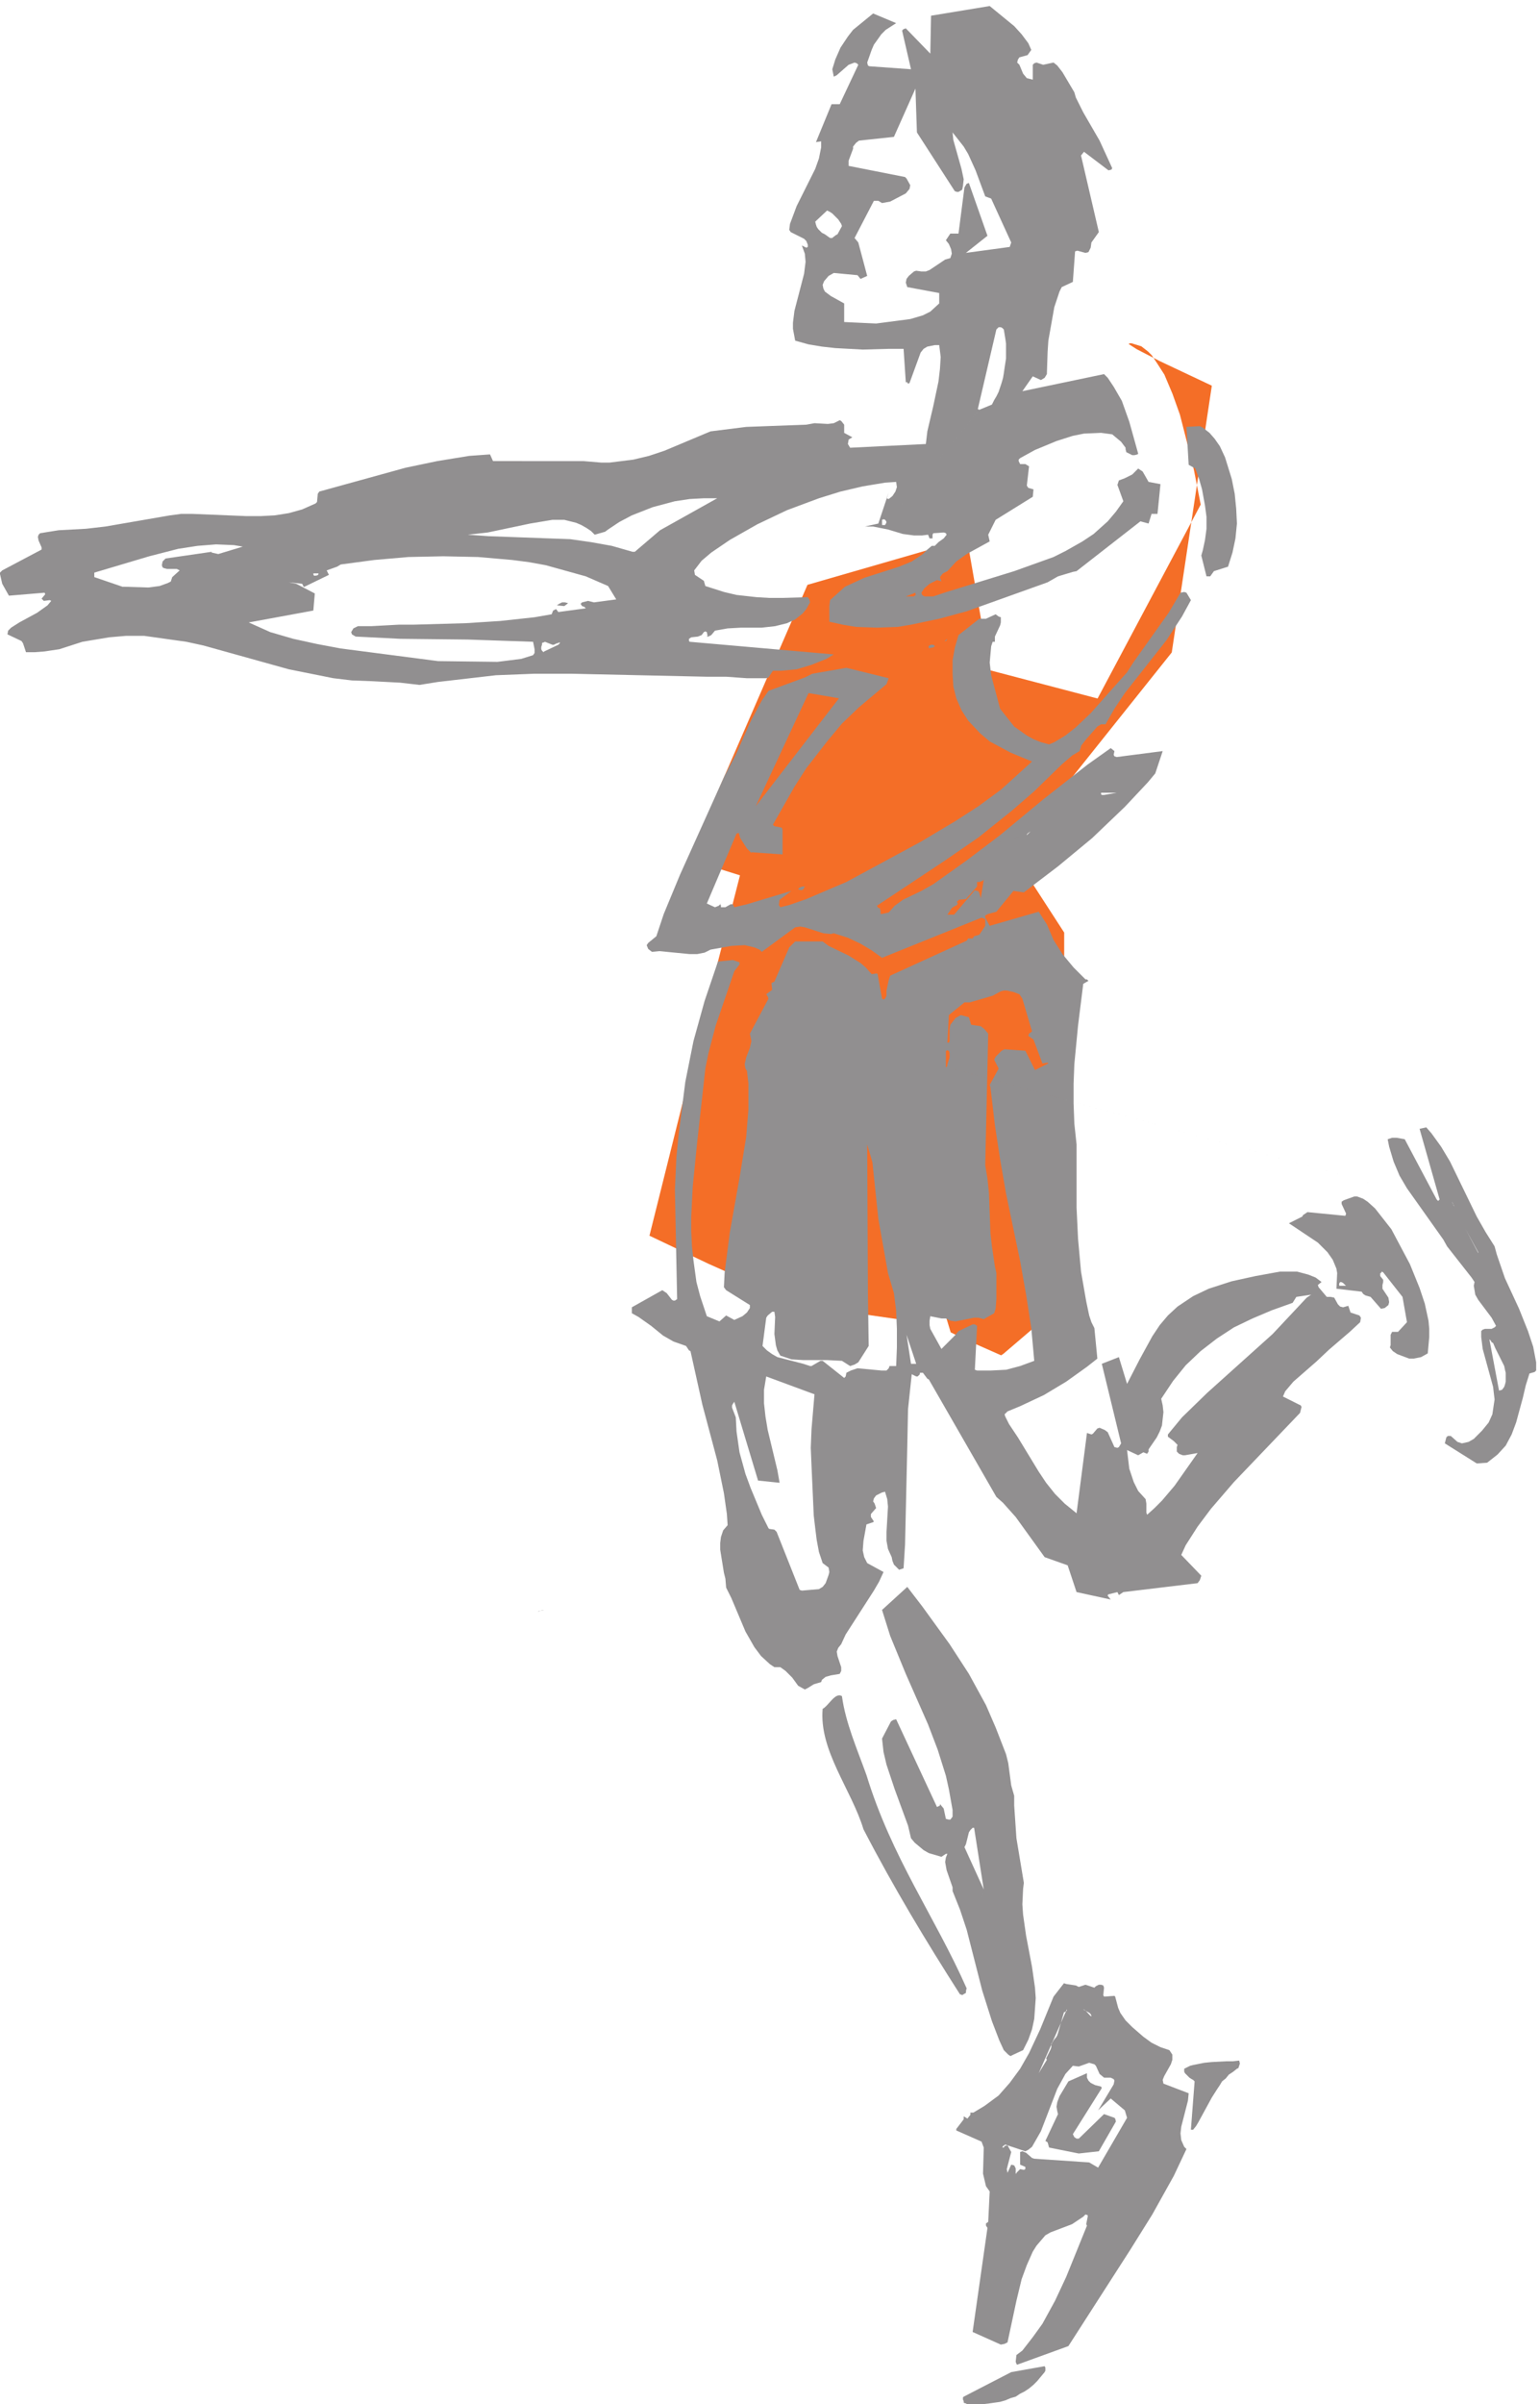
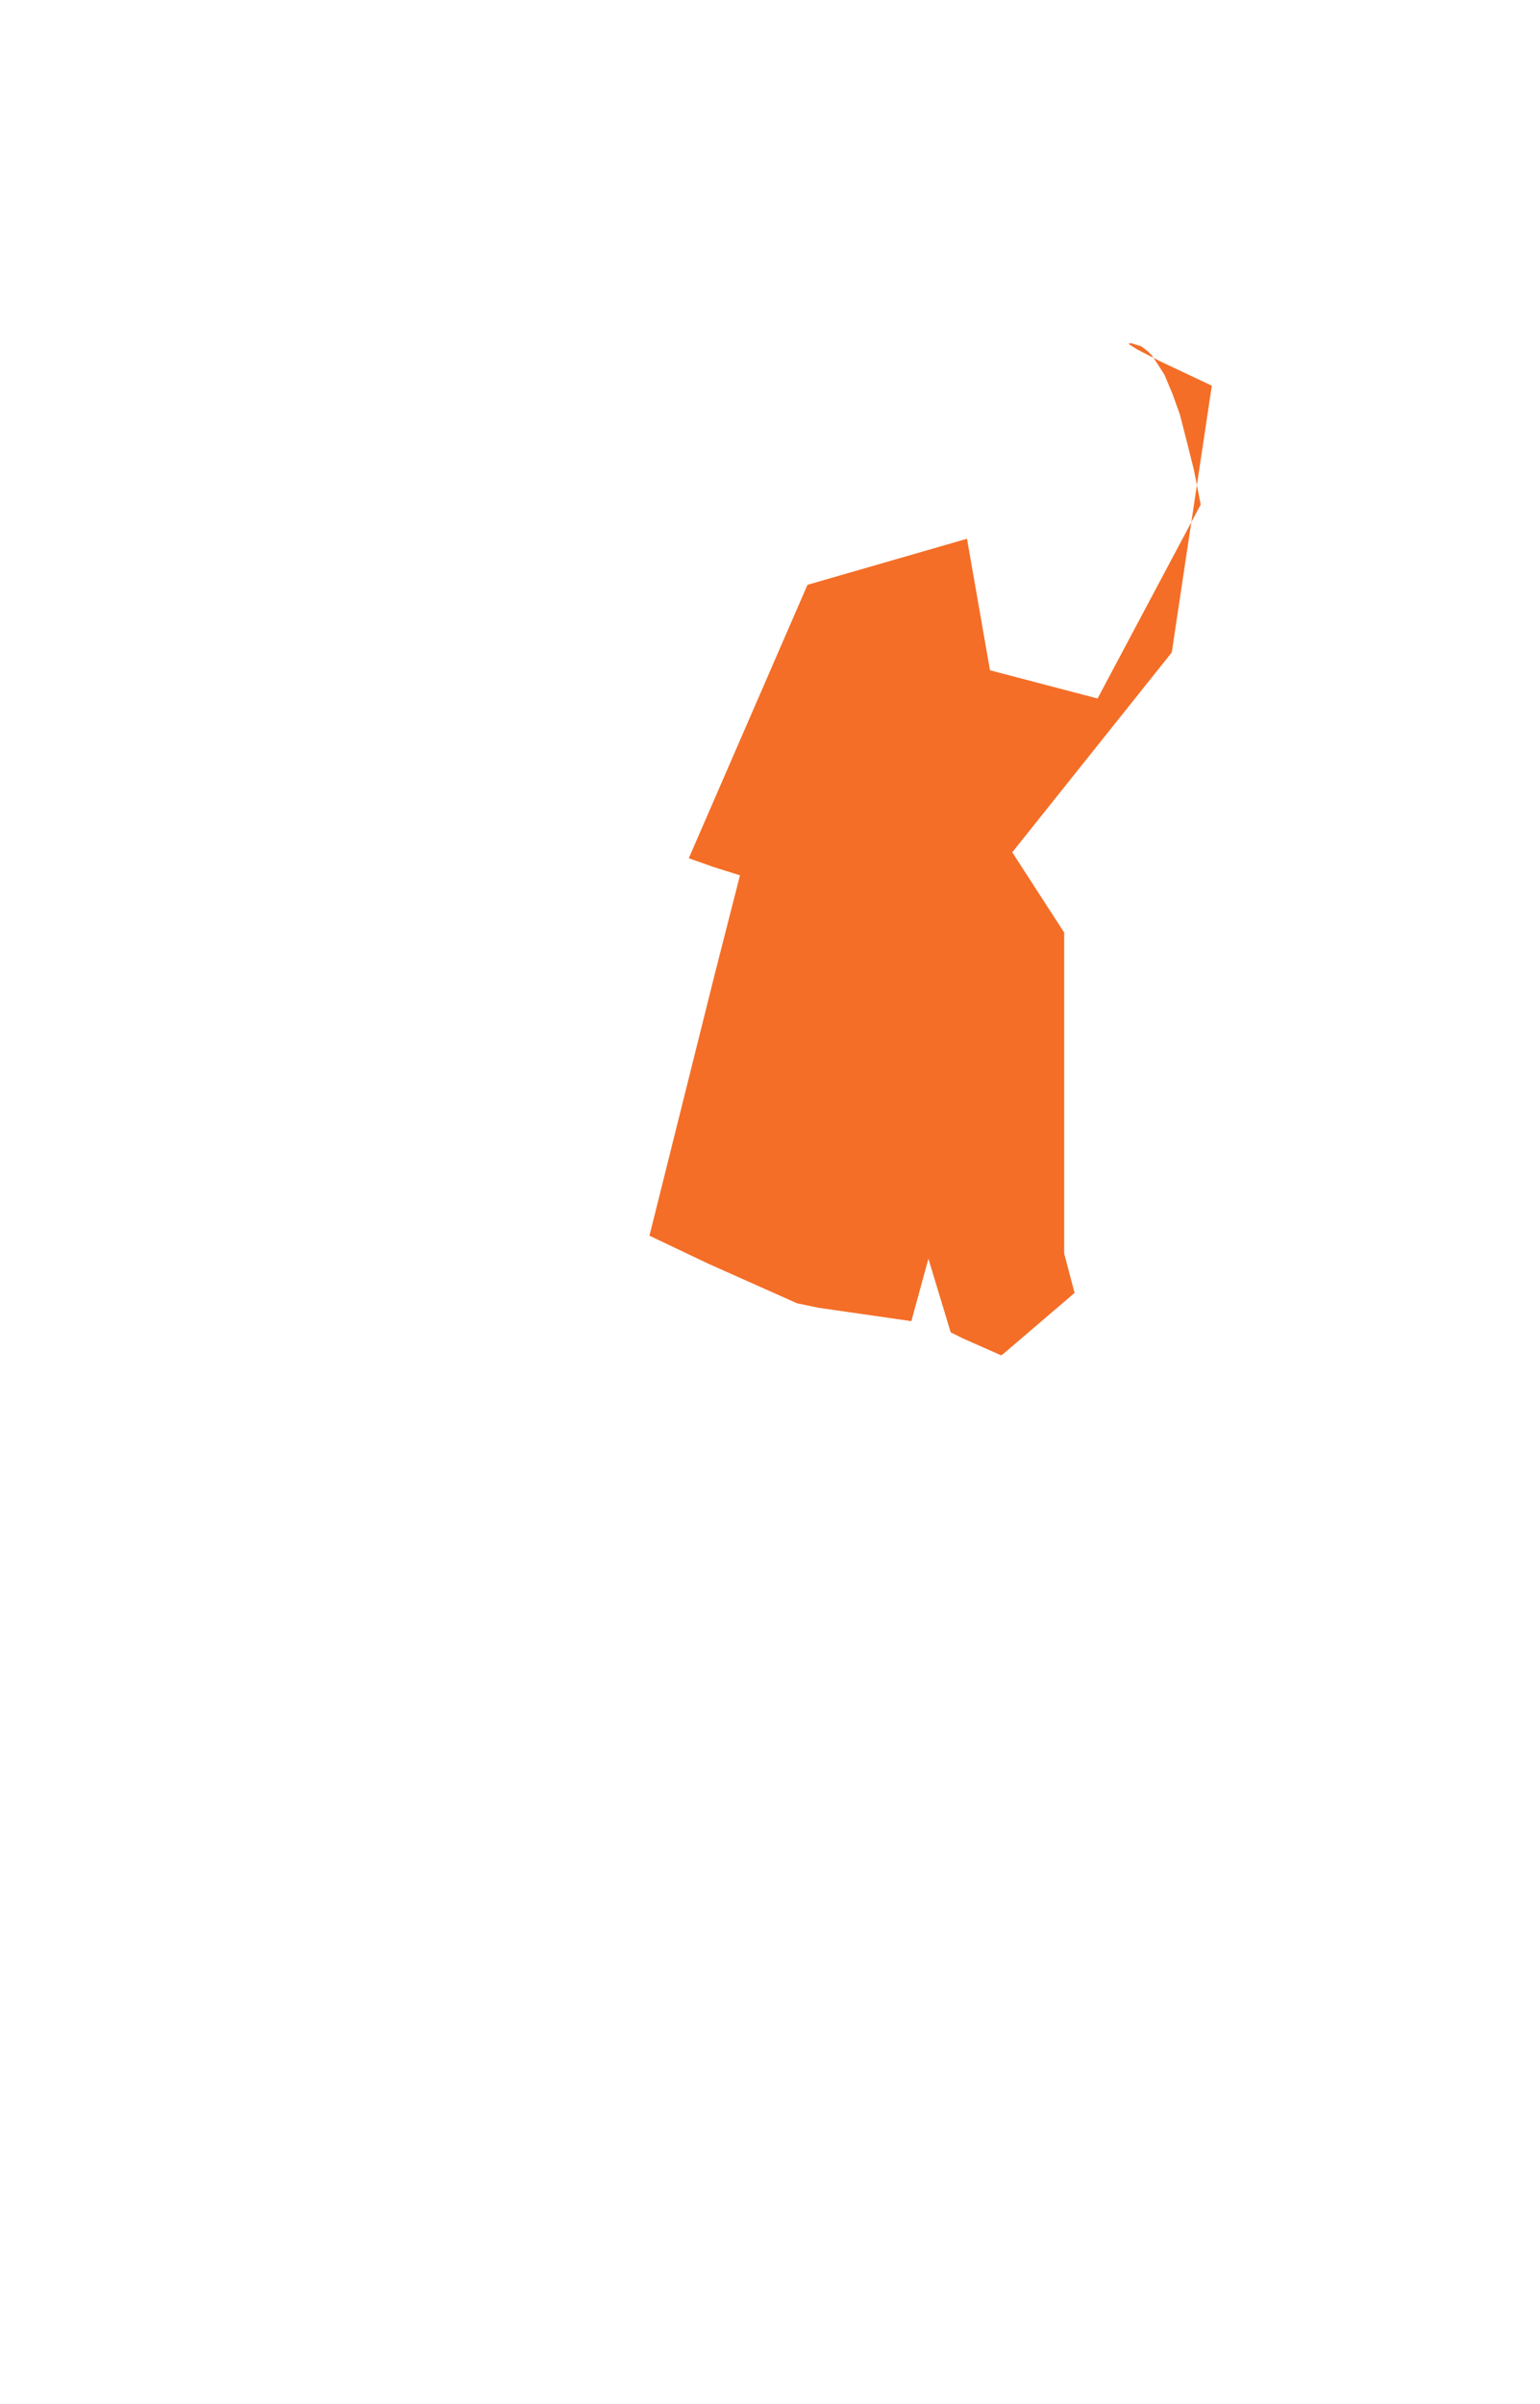
<svg xmlns="http://www.w3.org/2000/svg" xml:space="preserve" width="384.6" height="600">
  <path d="m1815.77 3500.3 43.18-246.78 202.01-52.98 193.64 363.9-12.54 64.14-12.53 50.19-13.94 54.38-13.93 39.04-15.32 36.25-12.54 19.52-11.14 16.73-6.97 6.97-12.54 9.76-18.11 5.58h-4.18l-1.39-1.39 15.32-9.76 43.19-22.31 97.52-46.01-75.23-500.55-299.52-375.06 97.52-150.58v-602.32l19.5-73.9-133.74-114.33-4.18-2.79-72.44 32.07-22.3 11.15-41.79 138.04-32.04-117.12-174.14 25.09-40.41 8.37-165.78 73.9-111.45 52.98 122.6 490.78 47.36 185.44-48.76 15.34-47.36 16.73 222.9 513.09 299.53 86.44" style="fill:#f46e27;fill-opacity:1;fill-rule:evenodd;stroke:none" transform="matrix(.133 0 0 -.133 0 600)" />
-   <path d="M1561.45 4064.65h1.39l1.4 1.4 5.57 4.18 2.79 1.4 8.37 15.35-1.4 4.18-2.78 4.19-2.79 4.19-4.19 4.18-4.18 4.19-2.79 2.79-4.18 2.79-5.57 2.79-22.31-20.93 1.39-5.58 1.4-4.19 2.79-4.19 2.78-2.78 4.19-4.19 5.57-2.79 9.76-6.98zM1815.19 0h32.06l11.15 1.402 9.76 1.387 9.76 1.402 9.76 2.79 9.76 4.18 9.76 2.788 8.36 5.582 8.37 4.188 8.36 5.582 8.37 6.98 6.97 6.98 6.97 8.368 6.97 8.371 1.4 2.79v5.582l-1.4 2.788L1898.83 60l-89.22-46.05-1.4-1.391V8.37l1.4-2.789V2.789l2.79-1.387h1.39zm94.8 73.95 96.19 34.89 115.72 180 41.82 66.969 40.43 72.562 23.7 50.231-4.18 4.187-5.57 12.563-1.4 12.558 1.4 12.559 12.54 48.832 1.4 13.961-47.4 18.136-1.4 6.973 2.79 6.981 12.55 22.32 2.79 8.379v9.758l-5.58 8.382-16.73 5.579-16.73 8.371-15.34 11.16-20.91 18.14L2113.53 720l-9.75 13.949-4.19 9.77-5.57 20.929-1.4 1.403-19.52-1.403-1.39 2.793 1.39 13.957-1.39 4.184-4.18 1.398h-4.19l-5.57-2.789-2.79-2.793-16.73 5.582-12.55-4.191-5.57 2.793-18.13 2.789-4.18 1.399-19.52-25.122-25.09-61.386-20.92-44.66-16.73-29.301-19.51-26.512-20.92-23.719-26.48-19.539-20.92-12.551h-5.57v-4.191l-5.58-6.98-6.97 4.191v-5.578l-13.94-18.141v-2.793l47.4-20.929 4.18-11.161-1.39-48.839 5.57-23.719 6.97-9.77-2.78-57.211-4.19-2.789v-4.191l2.79-4.18-27.88-195.347 52.98-23.723 6.97 1.391 5.57 2.789 16.73 78.14 9.76 40.473 9.76 26.508 11.16 25.121 6.97 11.16 16.73 19.531 9.75 5.59 40.44 15.34 20.91 13.957 4.18 4.18 4.18-1.387v-2.793l-2.79-13.957 1.4-2.793-39.04-96.277-20.91-44.653-23.7-43.25-18.12-25.117-19.52-25.113-11.16-8.38-1.39-12.558 1.39-4.18zm-1.4 359.999 6.97 6.981 6.98-1.399 2.78 1.399v4.191l-9.76 4.18v23.719l4.19 1.402 6.97-2.793 11.15-9.77 4.18-1.39 103.17-6.981 16.73-9.769 54.37 93.492-4.18 13.949-26.49 22.328-23.7-22.328 29.28 48.84 1.39 6.98-1.39 2.79-5.58 2.789h-12.55l-8.36 6.972-6.97 15.348-2.79 2.793-9.76 2.797-19.52-6.981-11.15 1.391-13.94-15.348-15.34-27.902-30.67-79.539-16.73-29.301-6.97-5.578-5.58-2.789-37.64 12.558-4.18-2.789-1.4-2.793h2.79l1.4 2.793 5.57 1.391 6.97-12.562-8.36-32.09 1.39-6.981 6.97 15.352 5.58-1.391 2.79-5.578v-9.773h1.39zm117.11 36.281 37.64 4.192 32.07 55.808-1.39 5.579-1.4 1.402-19.52 6.98-47.4-46.05h-4.18l-4.18 2.789-2.79 5.582 54.37 86.508-1.39 2.789-11.16 2.793-8.36 4.187-4.18 4.191-2.79 5.579v8.371l-34.86-15.348-16.73-27.91-4.18-11.16-1.39-8.371 1.39-8.371 1.4-5.579-23.7-50.242 4.18-2.789 2.79-9.762zm214.7 44.649 5.58 6.98 4.18 6.981 8.37 15.351 8.36 15.34 8.37 15.348 9.75 15.351 5.58 8.372 4.18 6.98 6.97 5.578 5.58 6.981 8.37 5.578 6.97 5.582 2.79 1.398 1.39 4.18 1.39 4.191-1.39 5.578-12.55-1.386h-12.55l-26.48-1.403-13.95-1.39-13.94-2.797-6.97-1.391-5.57-1.402-5.58-2.789-5.58-2.789v-5.582l1.4-2.789 2.78-2.789 2.79-2.789 2.79-2.793 4.18-2.789 2.79-1.399 2.79-2.789-6.97-90.703zM1950.42 620.93l15.33 25.121-1.39 2.789 1.39 2.789 1.4 2.793 1.39 2.789 2.79 5.578 1.39 2.793 1.4 4.188v6.972l2.79 2.789 1.39 2.801 5.58 6.969 1.39 2.789 1.4 4.191 11.15 39.071h1.39l1.4 1.39 2.79 1.399v2.789zm-47.4 34.879 18.12 8.382 9.76 19.528 6.97 19.543 4.18 19.527 2.79 39.07-1.39 19.539-5.58 39.071-11.15 58.601-5.58 39.071-1.39 19.531 1.39 29.308 1.4 11.161-13.95 83.719-4.18 61.4v18.14l-5.58 19.53-5.57 41.86-4.18 16.74-19.52 50.24-18.13 41.86-32.06 58.6-36.25 55.82-51.58 71.16-27.89 36.28-47.4-43.26 15.34-48.83 29.28-71.17 41.82-94.88 18.12-47.44 15.34-48.84 5.58-25.12 6.97-39.07v-12.55l-4.19-5.59h-2.78l-5.58 1.4-4.18 19.53-6.97 8.38v-2.79l-5.58-2.79-76.68 164.65-5.58-1.4-4.18-2.79-16.73-32.09 2.79-25.12 5.58-23.72 15.33-46.05 25.1-68.37 5.57-23.72 6.97-8.37 16.73-13.96 9.76-5.58 23.7-6.97 8.37 5.58h2.79l-2.79-6.98-1.39-8.37 2.78-15.35 11.16-32.09v-6.981l13.94-34.879 12.55-37.68 29.27-114.421 18.13-57.207 13.94-36.27 8.36-18.141 8.37-8.382 4.18-2.789zm146.38 72.562c-1.39 6.981-8.36 6.981-15.33 12.559 4.18 0 15.33-16.739 15.33-12.559zm-242.58 39.07c4.18 2.789 0 0 6.97 4.188 0 1.391 0 5.582 1.4 8.371-59.95 135.352-140.81 245.58-188.21 400.47-18.13 50.23-39.04 97.67-46.01 147.9-12.55 8.37-25.1-18.14-36.25-23.72-6.97-78.14 54.37-152.09 76.68-226.05 57.16-110.229 117.11-209.299 181.24-309.76 1.39 0 1.39 0 4.18-1.399l40.43 198.141-18.12 115.818h-2.79l-1.4-1.4-2.78-2.79-2.79-4.19-1.4-5.58-2.78-11.16-1.4-5.58-2.79-5.58 36.25-79.538m-330.41 378.138 11.15 6.98 13.94 4.18 1.4 4.19 6.97 5.58 9.76 2.79 16.73 2.79 2.78 5.58v6.98l-6.97 20.93-1.39 8.37 2.79 6.98 5.57 6.98 8.37 18.14 52.98 82.32 9.76 16.75 8.36 18.14-30.67 16.74-5.58 11.16-2.79 12.56 1.4 18.14 5.58 30.7 12.54 4.18 1.4 1.4-5.58 8.37v5.58l9.76 11.17-2.79 8.37-2.79 4.18 1.4 5.58 4.18 5.59 11.15 5.58 5.58 1.39 4.18-13.95 1.4-13.95-2.79-47.45V1620l2.79-15.35 6.97-15.35 1.39-6.97 2.79-6.98 9.76-9.77 8.36 2.79 2.79 44.65 4.18 184.19 1.4 69.77 6.97 65.58 8.36-4.19h2.79l4.18 4.19v2.79h5.58l8.37-11.16 2.78-1.4 126.87-220.46 12.55-11.17 23.7-26.51 54.37-75.35 43.22-15.35 16.73-50.23 64.13-13.95-5.58 6.97v1.4l1.4 1.39 16.73 4.19 2.79-5.58 8.36 5.58 139.42 16.75 4.18 5.58 2.79 8.37-37.64 39.07 8.36 18.14 22.31 34.88 25.09 33.49 43.22 50.23L2441.16 1860l2.79 11.16-1.4 2.79-33.46 16.75 4.19 9.77 15.33 18.13 43.22 37.68 23.7 22.32 39.04 33.49 19.52 18.14 1.39 8.37-2.79 4.19-16.73 5.58-4.18 12.56-9.76-2.79-5.58 1.39-4.18 4.19-6.97 12.56-6.97 1.39h-6.97l-15.34 18.14-1.39 4.19 6.97 5.58-11.15 8.37-13.94 5.58-20.92 5.59h-32.06l-46.01-8.38-44.61-9.76-43.22-13.96-29.28-13.95-29.28-19.54-18.12-16.74-15.33-18.14-13.95-20.93-23.7-43.25-23.7-46.05-15.33 50.23-32.07-12.56 36.25-149.3-4.18-6.98-2.79-1.39-5.58 1.39-12.55 27.91-5.57 4.19-9.76 4.18-4.18-1.39-8.37-9.77-2.79-1.4-8.36 2.8-19.52-150.7-22.31 18.14-18.12 18.14-16.73 20.93-13.94 20.93-39.04 64.18-16.73 25.12-6.97 13.95-1.39 4.19 5.57 5.58 23.7 9.77 44.62 20.93 41.82 25.11 39.04 27.91 19.52 15.35-5.58 57.21-5.58 11.16-4.18 12.56-5.58 26.51-9.76 55.82-5.57 61.39-2.79 58.61v118.6l-4.18 39.07-1.4 37.68v37.67l1.4 36.28 6.97 72.56 9.76 78.14 9.76 5.58-2.79 2.79h-2.79l-22.31 22.32-20.91 25.12-16.73 26.51-12.55 29.3-15.33 23.73-92.02-26.52-8.36 15.35v4.19l5.58 2.79 15.33 4.19 32.07 39.06 19.52-2.79 64.13 48.84 64.13 53.02 61.34 58.61 43.22 46.05 13.94 16.74 13.94 41.86-86.44-11.16-4.18 1.39-1.39 2.79 1.39 6.98-6.97 5.58-43.22-30.7-83.65-65.58-80.86-66.97-62.73-47.45-62.74-44.65-22.31-12.56-34.85-16.74-15.34-11.16-11.15-12.56-12.55-2.79h-2.79v5.58l-1.39 5.58h-2.79l-2.79 4.19 128.27 85.11 62.73 43.26 62.74 50.23 41.82 36.28 51.59 50.23 19.52 16.75 13.94 8.37 2.78 8.37v1.4l9.76 12.56 20.92 23.72 6.97 4.18h8.36l16.73 29.31 19.52 29.3 78.07 99.07 29.28 44.65 16.73 30.7-8.37 13.95-4.18 1.4-6.97-1.4-22.31-37.67-65.52-92.1-12.55-19.53-68.31-76.75-27.88-26.51-19.52-15.35-20.91-12.56-9.76-4.18-15.34 4.18-13.94 5.59-12.55 6.97-23.7 16.75-26.49 33.49-16.73 62.79-2.79 23.72 2.79 30.69 2.79 8.38h4.18v9.76l9.76 20.93 1.4 5.59v9.76l-4.19 1.4-5.57 4.18-18.13-8.37h-12.54l-39.04-30.7-6.97-23.72-4.18-23.72v-25.11l1.39-23.72 5.58-22.33 9.76-22.33 12.54-19.53 22.31-23.72 18.12-15.35 39.04-20.93 40.43-16.74-58.55-53.03-41.83-30.7-43.22-27.9-65.52-39.07-139.42-75.35-75.28-32.09-32.07-11.17-16.73-4.18-2.78 4.18 1.39 9.77 22.31 16.74-83.65-25.11-23.7-5.58-2.79 5.58h-4.18l-9.76-5.58h-8.37v4.18h-1.39l1.39 2.79-4.18-4.18-6.97-2.79-15.34 6.97 55.77 131.17 4.18 1.39 2.79-9.77 12.55-19.53 8.36-8.37v1.39l58.56-4.18v46.04l-1.4 4.19-13.94 2.79-2.79 2.79 40.43 71.16 22.31 34.89 39.04 50.23 27.88 33.49 32.06 30.7 51.59 43.25 4.18 11.16-79.47 19.54-64.13-11.16-13.94-6.98-68.31-25.12-12.55-18.14-20.91-39.07-27.89-62.79-20.91-39.07-83.65-185.58-30.67-73.95-13.94-41.86-15.34-12.56-2.78-4.19 2.78-6.97 6.98-5.58 13.94 1.39 57.16-5.58h13.94l13.94 2.79 11.15 5.58 39.04 6.98 25.09 1.39 18.13-4.18 9.76-4.19 4.18-4.18 62.74 46.04 9.76 1.4 8.36-1.4 34.85-11.16 13.95-1.4 5.57 1.4 26.49-8.37 23.7-11.16 20.91-12.56 19.52-13.96 186.82 75.35 6.97-2.79v-13.95 1.39l-11.15-16.74-9.76-2.79-2.79-4.19h-8.37l-2.78-4.18-143.6-65.58-2.79-8.38-4.18-19.53v-9.77l-2.79-5.58-2.79-1.4-2.79 1.4-8.36 46.05-1.4 1.39-9.76-1.39-11.15 12.55-9.76 8.38-22.3 13.95-37.65 18.14-11.15 8.37h-51.58l-11.16-11.16-27.88-64.19-5.58-2.79 1.4-12.56-11.16-8.37 2.79-4.18 1.4-4.19-34.86-65.58 2.79-13.96-2.79-12.55-6.97-18.14-2.79-12.56 1.4-8.37 2.79-4.19 2.78-23.72v-48.84l-4.18-51.63-12.54-76.74-18.13-101.86-9.76-75.35-1.39-27.91 4.18-5.58 44.61-27.9v-5.59l-5.57-8.37-8.37-6.97-15.33-6.98-15.34 8.37-12.55-11.16-23.7 9.77-12.54 37.67-6.98 26.51-5.57 40.47-2.79 26.51-1.39 27.91v27.9l2.78 55.82 8.37 83.72 15.33 138.14 5.58 27.9 13.94 53.03 34.86 101.86 9.76 12.56v4.18l-12.55 4.19-27.89-2.79-25.09-73.96-20.91-75.35-15.34-76.74-12.55-99.07-4.18-41.86-2.79-61.4 4.19-205.11-4.19-2.79h-2.78l-2.79 1.39-9.76 12.56-8.37 5.58-57.16-32.09v-11.16l12.55-6.98 23.7-16.74 22.31-18.14 19.52-11.17 23.7-8.37 5.57-8.37 2.79-1.4 22.31-100.46 27.88-104.65 12.55-61.4 5.57-39.07 1.4-20.93-8.37-9.77-4.18-12.55-1.39-11.17v-12.55l6.97-43.26 2.79-11.16 1.39-16.75 9.76-19.53 26.49-62.79 16.73-29.3 12.55-16.75 16.73-15.35 8.36-5.58h11.15l9.76-6.98 12.55-12.55 11.15-15.35 12.55-6.98zm-97.59 1654.88 156.14 202.33-57.16 9.77zm-409.88-1511.16h2.78l2.79 1.4h2.79l4.18 1.39zm496.31 39.07 32.07 2.79 6.97 4.19 5.58 6.98 5.57 15.34 1.4 5.59-1.4 8.37-11.15 8.37-6.97 20.93-4.18 22.33-2.79 22.32-2.79 23.72-4.18 93.49-1.4 33.49 1.4 34.88 5.57 65.58-90.62 33.49-4.18-25.11v-25.12l2.79-25.12 4.18-25.11 18.13-75.35 4.18-23.72-40.43 4.18-44.61 147.91-2.79-4.19-1.4-2.79v-4.18l6.97-18.14 1.4-26.51 5.58-39.07 11.15-40.47 9.76-26.51 20.91-50.23 12.55-25.12 1.39-1.39 9.76-1.4 4.18-4.19 43.22-108.83zm648.28 142.33 13.95 12.56 13.94 13.95 23.7 27.91 43.22 61.39-23.7-4.18h-4.19l-6.97 2.79-4.18 4.18v8.37l1.39 4.19-6.97 6.98-11.15 8.37v4.18l26.49 32.1 47.4 46.04 122.69 110.24 64.13 68.37 8.36 5.58-27.88-4.19-6.97-11.16-39.04-13.95-36.25-15.35-34.85-16.74-32.07-20.94-30.67-23.72-27.88-26.51-23.7-29.3-22.31-33.49 2.79-12.56 1.4-12.55-2.79-25.12-4.18-11.16-5.58-11.17-15.34-22.32v-4.19l-2.79-4.18-6.97 2.79-9.76-5.58-20.91 9.76 4.18-34.88 8.37-25.12 8.36-16.74 13.95-15.35 1.39-8.37v-16.75zm619.01 96.28 19.52 1.39 19.51 15.35 15.34 16.74 11.15 20.93 8.37 22.33 12.55 46.05 5.57 23.72 6.97 22.32 9.76 2.79 2.79 2.79v15.35l-5.58 29.31-9.76 29.3-16.73 41.86-26.48 57.21-15.34 44.65-4.18 15.35-16.73 26.51-16.73 29.3-50.19 103.26-16.73 27.9-18.13 25.12-9.75 11.16-12.55-2.79 37.64-132.55-2.79-2.8-2.79 2.8-59.94 113.02-15.34 2.79h-8.37l-8.36-2.79 2.79-13.96 8.36-27.9 11.16-26.51 13.94-23.72 68.31-96.28 6.97-12.56 46.01-58.61 5.58-8.37-1.4-6.98 2.79-16.74 5.58-9.77 25.09-33.49 8.37-15.34-2.79-2.79-5.58-2.8h-12.55l-4.18-1.39-2.79-2.79v-11.16l2.79-22.33 19.52-71.16 2.79-23.72-4.18-27.91-6.98-15.35-12.54-15.35-15.34-15.35-9.76-5.58-12.55-2.79-8.36 2.79-12.55 11.16h-5.57l-2.79-2.79-2.79-11.16zm47.4 138.14 4.18 5.58 1.4 4.18 1.39 5.58v16.75l-1.39 5.58-1.4 6.98-5.58 11.16-5.57 11.16-5.58 11.17-4.18 9.76-2.79 1.4-1.39 2.79-1.4 1.39-1.39 1.4 18.12-96.28zm-1232.43 25.11 1.39 6.98 8.37 4.18 12.55 4.19 44.61-4.19h9.76l4.18 4.19 1.39 4.19h12.55l1.4 34.88v34.88l-1.4 33.49-4.18 33.49-11.15 37.68-18.13 101.86-11.15 106.04-9.76 33.49 1.39-281.86 1.4-96.28-19.52-30.7-6.97-4.18-8.37-2.79-15.33 9.76-27.88 1.4h-44.62l-22.3 1.4-20.92 6.97-5.57 9.77-2.79 9.77-2.79 20.93 1.39 32.09-1.39 9.77h-4.18l-8.37-6.98-2.79-4.19-6.97-53.02 8.37-8.37 9.76-6.98 9.76-5.58 48.79-12.56 12.55-4.18h2.79l16.73 9.76h4.18l40.43-32.09zm246.76 11.16h26.49l27.89 1.4 26.48 6.98 26.49 9.76-5.57 61.4-9.76 62.79-11.16 62.79-26.48 126.98-11.16 64.18-9.76 64.19-8.36 71.16-1.4 4.19 16.73 30.7-8.36 16.74 2.79 5.58 11.15 11.16 5.58 2.8 39.03-2.8 18.13-36.27 25.09 12.55-1.39 1.4-9.76-1.4-16.73 44.66-9.76 6.97 1.39 4.19 5.58 4.18-18.12 61.4-5.58 8.37-11.15 4.19-12.55 2.79h-5.58l-5.57-1.4-15.34-8.37-43.22-12.56H1811l-29.27-23.72-2.79-51.63h2.79l1.39 2.79V2580l1.39 8.37 9.76 12.56 9.76 5.58 15.34-4.18 4.18-13.96 18.12-2.79 6.98-5.58 6.97-8.37-5.58-246.98 4.18-25.12 2.79-26.51 2.79-75.35 2.79-25.11 5.57-37.68 2.79-12.55v-48.84l-1.39-18.14-2.79-8.37-19.52-11.17-9.76 2.79h-8.36l-34.86-6.97-9.76 1.39-8.36 4.19h-8.37l-20.91 4.19-1.39-8.38v-8.37l1.39-6.98 20.91-37.67 25.1 25.12 6.97 8.37 26.49 12.56h4.18l4.18-2.79-4.18-82.33zm-118.5 12.56h4.18l-18.12 54.42 8.36-54.42zm929.9 9.77h8.36l13.95 2.79 12.54 6.98 2.79 30.7v15.34l-1.39 15.35-6.97 32.1-9.76 29.3-18.13 44.65-34.85 65.58-30.67 39.07-13.94 12.56-8.37 5.58-11.15 4.19h-5.58l-19.52-6.98-4.18-2.79v-4.19l8.37-18.14-1.4-4.18-71.1 6.97-8.36-5.58-1.4-2.79-25.09-12.56 54.37-36.28 18.12-18.13 9.76-13.96 6.97-16.74 1.4-8.37-1.4-29.31 47.4-5.58 2.79-4.18 4.19-2.79 9.75-2.8 19.52-22.32 6.97 1.39 6.97 5.59 1.4 5.58-1.4 8.37-11.15 16.74v6.98l1.39 5.58v4.19l-5.57 6.97v5.59h1.39l1.4 2.79 2.78-1.4 36.25-46.05 8.37-47.44-16.73-18.14h-11.16l-2.78-5.58v-19.53l-1.4-4.19 5.58-6.98 8.36-5.58zm174.27 23.72-6.97 20.93zm-5.58 113.02-8.36 13.96zm-296.95 0h9.76c-4.19 2.8-4.19 5.59-9.76 6.98-2.79 0-4.18-4.18-2.79-6.98zm257.92 62.8-23.7 43.25 23.7-44.65zm-44.62 86.51c-2.78 1.39-2.78 4.18-4.18 8.37 0-2.79 1.4-5.58 4.18-8.37l-953.6 260.93 1.4 2.79v2.79l2.79 8.37 1.39 4.19v8.37l-1.39 4.18h-1.4l-1.39 1.4-1.4-1.4h-1.39v-30.69h1.39m6.97 286.04h6.98l39.03 46.05 2.79-1.4h2.79l1.39-1.39 1.4-2.79 1.39-4.19 1.39-5.58 5.58 34.89-1.39-1.4-2.79-1.4-4.18-1.39h-4.19v-8.37l-20.91-23.72-13.94-1.4v-1.39l-2.79-1.4v-1.4l1.4-2.79-1.4-2.79-5.57-2.79-4.19-2.79-8.36-12.56zm-278.83 46.05c5.58 4.19 1.4 0 5.58 6.98-2.79 0-9.76 0-12.55-5.58 2.79 0 2.79-1.4 6.97-1.4l422.43 103.26v1.39l2.79 2.79 4.18 2.79-6.97-6.97m144.99 75.34 23.7 4.19h-29.27v-2.79l1.39-1.4h2.79zM787.695 3226.05l34.856 5.58 108.742 12.56 71.107 2.79h72.49l252.34-5.58h36.25l39.04-2.8h36.24l4.19 1.4 8.36 12.56h15.34l29.27 2.79 27.89 8.37 27.88 11.16 13.94 8.38-270.46 23.72-1.4 1.39v4.19l4.19 2.79 12.54 1.39 6.97 2.79 4.19 5.59 2.78 1.39 2.79-1.39 1.4-6.98-1.4-1.4h2.79l5.58 2.79 6.97 8.38 23.7 4.18 25.09 1.4h39.04l25.09 2.79 22.31 5.58 15.34 6.98 13.94 11.16 6.97 8.37 6.97 12.56-1.39 5.58-2.79 4.19-47.4-1.4h-25.1l-23.7 1.4-37.64 4.18-23.7 5.59-34.86 11.16-2.78 9.77-16.73 11.16-1.4 8.37 13.94 18.14 18.13 15.35 34.85 23.72 51.58 29.3 55.77 26.51 59.95 22.33 40.43 12.56 41.82 9.77 41.83 6.97 20.91 1.4 1.4-9.77-2.79-8.37-5.58-8.38-6.97-5.58-4.18 1.4 4.18 11.16-19.52-58.6-25.09-5.58h15.33l27.89-5.58 27.88-8.38 20.91-2.79h15.34l11.15 1.4 2.79-6.98h5.57v6.98l1.4 2.79 19.52 1.39 4.18-1.39 1.39-2.79-5.57-6.98-9.76-6.98-6.97-6.97h-5.58l-8.36-6.98-8.37-8.37-20.91-13.96-23.7-9.76-65.53-20.93-36.25-16.75-27.88-25.11-1.39-11.17v-29.3l25.09-5.58 25.1-4.19 39.03-1.39 39.04 1.39 25.09 4.19 52.98 11.16 51.59 13.96 151.96 54.41 19.52 11.17 27.88 8.37 6.97 1.39 119.9 93.49 15.33-4.18 5.58 18.14h11.15l5.58 55.81-22.31 4.19-11.15 19.53-8.37 5.58-11.15-11.16-13.94-6.98-11.15-4.18-2.79-8.38 11.15-30.69-13.94-19.54-15.34-18.14-26.48-23.72-20.92-13.95-32.06-18.14-22.31-11.16-73.89-26.52-126.87-39.06-25.09-8.38h-16.73l-4.18 2.79-1.4 4.19 5.58 8.37 9.76 8.37 13.94 6.98 5.58-1.39 2.78-1.4-2.78 8.37 5.57 6.98 8.37 4.18 16.73 18.14 19.52 13.96 43.21 23.72-2.78 12.56 13.94 27.9 69.71 43.26 1.39 13.95-9.76 2.79-2.79 4.19 4.18 36.28-6.97 4.18h-9.76l-2.78 5.59v2.79l2.78 2.79 27.89 15.35 40.43 16.74 30.67 9.77 20.91 4.19 32.07 1.39 20.91-2.79 16.73-13.96 8.36-11.16v-2.79l1.4-5.58 11.15-5.58h4.18l5.58 1.4 1.39 1.39-16.73 60-13.94 39.07-15.33 26.51-11.16 16.74-6.97 6.98-153.35-32.09 19.52 27.91 15.33-6.98 6.97 4.18 4.18 6.98 1.4 41.86 1.39 20.93 11.16 62.79 9.75 29.31 4.19 8.37 20.91 9.76 4.18 57.22 4.18 1.39 15.34-4.18 5.58 1.39 4.18 8.37 1.39 9.77 13.94 19.53-33.46 143.73 5.58 6.97 46.01-34.88 5.58 1.39 1.39 2.79-23.7 51.63-30.67 53.02-13.94 27.91-2.79 9.77-22.31 37.67-9.76 12.56-6.97 5.58-19.52-4.18-12.54 4.18-4.19-1.39-2.78-2.79v-27.91l-11.16 2.79-6.97 8.37-6.97 16.75-4.18 4.18 1.39 5.59 2.79 4.18 15.34 4.19 6.97 9.77-5.58 12.55-12.55 16.75-13.94 15.34-46.01 37.68-110.13-18.14-1.4-71.16-46 47.44-4.19-1.39-2.79-2.8 16.73-72.56-78.07 5.59-2.79 1.39-1.39 5.58 8.36 23.73 4.19 9.76 13.94 19.54 8.36 8.37 19.52 12.56-43.22 18.14-37.64-30.7-9.76-12.56-13.94-20.93-9.76-22.32-5.58-18.15 2.79-13.95 5.58 2.79 22.31 19.54 11.15 4.18 4.18-1.39 2.79-2.79-34.85-73.96h-15.34l-29.28-71.16 9.76 1.4v-11.17l-4.18-20.93-6.97-19.53-34.86-69.77-12.54-33.49-1.4-11.16 2.79-4.19 25.1-12.55 4.18-4.19 2.79-6.98v-4.18l-2.79-1.4-8.37 4.19 5.58-15.35 1.39-15.35-2.78-22.32-18.13-69.77-2.79-22.33v-11.16l4.19-22.33 25.09-6.97 25.1-4.19 25.09-2.79 51.58-2.79 50.19 1.4h26.49l4.19-62.8h2.78l1.4-2.79 2.79 1.4 20.91 57.21 5.57 6.98 6.98 4.18 13.94 2.79h8.36l2.79-22.33-1.39-22.32-2.79-23.72-9.76-46.05-11.15-47.44-2.79-23.72-142.21-6.98-4.18 6.98 1.4 8.37 6.97 4.19-15.34 8.37v15.35l-5.58 6.97-2.78 1.4-11.16-5.58-11.15-1.4-25.1 1.4-15.33-2.79-112.93-4.19-66.92-8.37-86.43-36.28-29.28-9.77-29.28-6.97-44.61-5.58h-15.34l-33.46 2.79H925.719l-5.578 12.56-39.036-2.8-59.949-9.76-59.949-12.56-161.723-44.65-2.789-4.19-1.39-15.35-2.789-2.79-25.094-11.16-25.098-6.98-26.488-4.18-26.488-1.4h-26.489l-101.773 4.19h-20.914l-20.91-2.79-121.293-20.93-36.246-4.19-51.586-2.79-34.852-5.58-2.789-2.79-1.394-4.19 1.394-6.98 5.578-12.55V3480l-73.89-39.07L0 3436.74v-2.79l4.184-18.14 12.546-22.32 66.918 5.58 1.395-2.79-6.969-8.37 4.18-4.19 11.156 1.4 2.785-1.4-6.968-8.37-19.52-13.95-33.46-18.14-15.333-9.77-5.578-5.58-1.395-6.98 26.489-12.56 2.789-4.18 5.578-16.75h16.726l18.125 1.4 27.883 4.18 43.219 13.96 50.191 8.37 32.067 2.79h33.457l79.469-11.16 32.062-6.98 160.328-44.65 83.649-16.75 34.855-4.18 37.641-1.4 52.98-2.79zm34.856 44.65 111.531-1.4 44.613 5.58 22.305 6.98 2.79 4.19v6.97l-2.79 13.96-122.684 4.18-126.867 1.4-83.648 4.18-6.973 4.19-1.394 4.19 4.183 6.97 8.363 4.19h25.094l51.586 2.79h26.488l98.985 2.79 65.523 4.19 64.134 6.97 32.06 5.58 2.79 6.98 5.58 2.79 4.18-5.58 51.59 6.98-2.79 2.79-4.19 1.39-2.78 4.19 2.78 2.79 11.16 2.79 11.15-2.79 41.83 5.58-15.34 25.12-41.82 18.14-75.29 20.93-30.669 5.58-32.066 4.19-64.129 5.58-65.527 1.39-65.528-1.39-64.129-5.58-62.734-8.38-6.973-4.18-19.519-6.98 4.183-8.37-46.007-22.33h-1.395l-2.785 5.58-25.098 2.79 13.942-2.79 34.855-18.14-2.789-32.09-121.289-22.32 40.43-18.14 43.218-12.56 44.614-9.77 44.613-8.37zm199.359 18.14 26.49 12.56 1.4 1.39 1.39 1.4v1.39h-1.39l-2.79-1.39h-1.4l-2.78-1.4-2.79-1.39h-2.79l-13.94 5.58-2.79-1.4h-1.4l-1.39-1.39v-2.79l-1.39-4.19v-4.19h-1.4 1.4l1.39-2.79 1.39-1.39 1.4-1.4zm724.96 6.97c4.18 0 5.58 0 8.37 2.79 0 2.8-6.97 4.19-9.76 1.4-4.18-1.4 0-8.37 1.39-4.19l25.1 11.17 1.39 1.39h2.79l1.39 1.4 1.4 2.79-6.97-5.58m-706.84 71.16 1.4 1.39-5.58 1.4h-5.58l-5.57-2.79-4.19-2.79 13.95-1.4zm635.74 13.95h15.33l1.39 1.4 1.4 1.39h1.39l-1.39 1.4v2.79zm-1466.651 18.14 44.609-1.39 20.914 2.79 15.336 5.58 5.578 2.79 2.785 8.37 13.946 12.56-5.578 2.79h-18.125l-5.575 1.4-2.789 1.39-1.394 4.19 1.394 6.97 5.575 5.59 86.437 12.55v-1.39l12.551-2.79 46.004 13.95-16.731 2.79-33.457 1.4-34.855-2.79-36.246-5.58-54.371-13.96-103.168-30.7v-8.37l52.976-18.14zm2038.251 19.54 6.97 9.76 26.49 8.38 8.36 26.51 5.58 26.51 2.79 27.91-1.4 27.91-2.79 27.9-5.57 27.91-12.55 40.46-9.76 20.93-9.76 13.96-9.76 11.16-12.54 9.77-5.58 2.79-25.1-1.4 4.19-71.16 12.54-6.98 6.98-19.53 5.57-19.54 5.58-30.7 2.79-20.93v-22.32l-2.79-20.93-4.18-19.54-2.79-9.76 9.76-39.07zm-1679.954 1.39c1.394 0 5.574 0 5.574 4.19h-9.758c0-1.4 0-5.58 4.184-4.19zm595.304 44.65h4.18l47.4 40.47 107.35 60h-25.09l-26.49-1.4-27.89-4.18-41.82-11.16-39.04-15.35-23.7-12.56-20.91-13.95-5.58-4.19-19.51-5.58-6.98 6.97-8.36 5.58-9.76 5.59-9.76 4.18-22.3 5.58h-22.31l-41.824-6.97-79.469-16.75-37.641-4.18 39.036-2.79 114.318-4.19 39.04-1.4 39.03-5.58 39.04-6.97 19.52-5.58zm474.01 50.24s1.39 1.39 2.79 5.58c-1.4 2.79-2.79 6.98-8.37 4.18v-9.76h5.58l177.06 216.27 23.7 9.77 4.18 8.37 4.18 6.98 4.18 8.37 2.79 8.38 2.79 8.37 2.79 9.76 1.39 8.38 1.4 9.76 2.79 18.15v27.9l-1.4 9.77-1.39 8.37-1.4 8.37-1.39 1.4-1.4 1.39-2.78 1.4h-4.19l-2.78-2.79-1.4-1.4-34.85-149.3 2.79-1.4m-193.79 161.87 64.13 8.37 23.7 6.98 13.94 6.97 16.73 15.35v19.53l-59.95 11.17-2.78 8.37 1.39 6.98 4.18 5.58 9.76 8.37 4.18 1.4 9.76-1.4h8.37l6.97 2.79 29.28 19.54 9.75 2.79 2.79 8.37-1.39 8.37-4.18 9.77-5.58 6.97 8.36 12.56h15.34l11.15 86.52 4.19 6.97 4.18 1.4 34.85-99.07-40.43-32.09 82.26 11.16 2.78 8.37-37.64 82.33-11.15 4.18-18.12 48.84-13.95 30.7-8.36 13.95-20.91 26.51 1.39-13.95 15.34-54.42 4.18-19.54-1.4-12.55-1.39-6.98-6.97-4.19h-2.79l-4.18 1.4-71.1 110.23-2.79 82.33-40.43-90.7-65.53-6.98-5.57-4.18-5.58-6.98v-4.19l-8.36-22.32V4200l105.95-20.93 2.79-2.79 6.97-12.56-1.39-6.97-6.97-8.38-29.28-15.35-15.34-2.79-6.97 4.19h-8.36l-36.25-69.77 6.97-8.37 16.73-62.79-12.55-5.58-5.57 6.97-44.62 4.19-9.76-5.58-8.36-9.77-2.79-6.97 1.39-6.98 2.79-5.58 11.16-8.38 25.09-13.95v-34.88l59.95-2.79" style="fill:#918f90;fill-opacity:1;fill-rule:evenodd;stroke:none" transform="matrix(.133 0 0 -.133 0 600)" />
</svg>